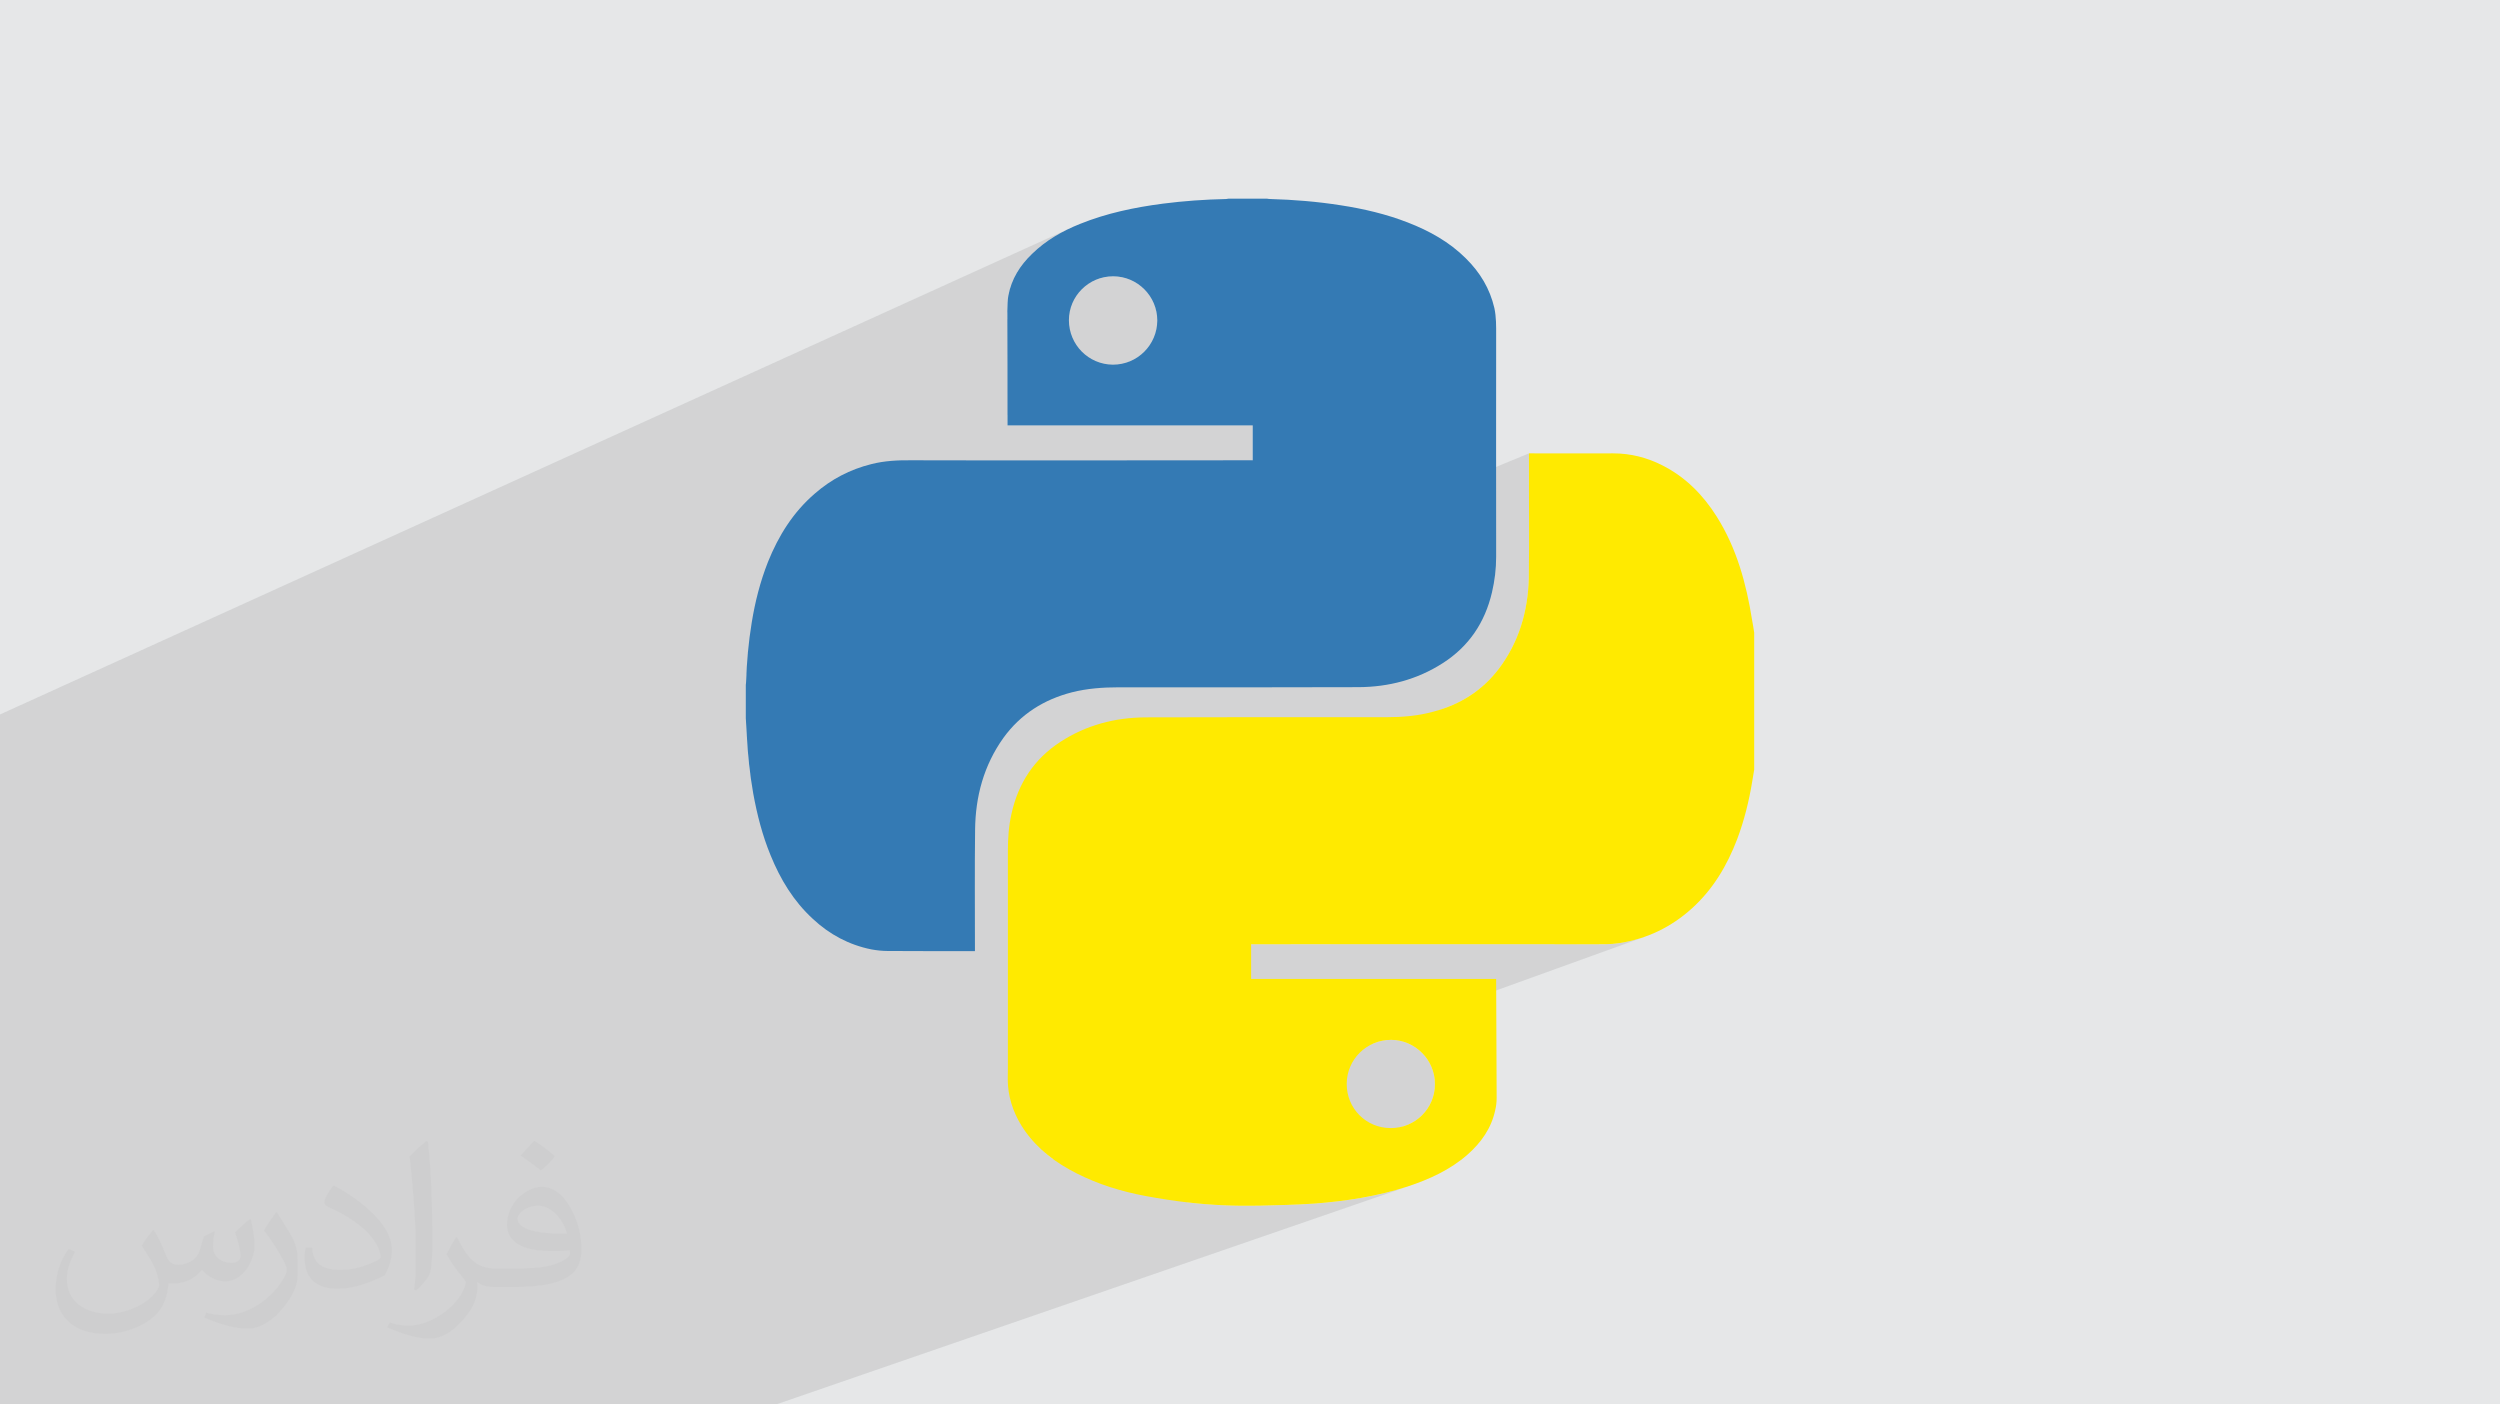
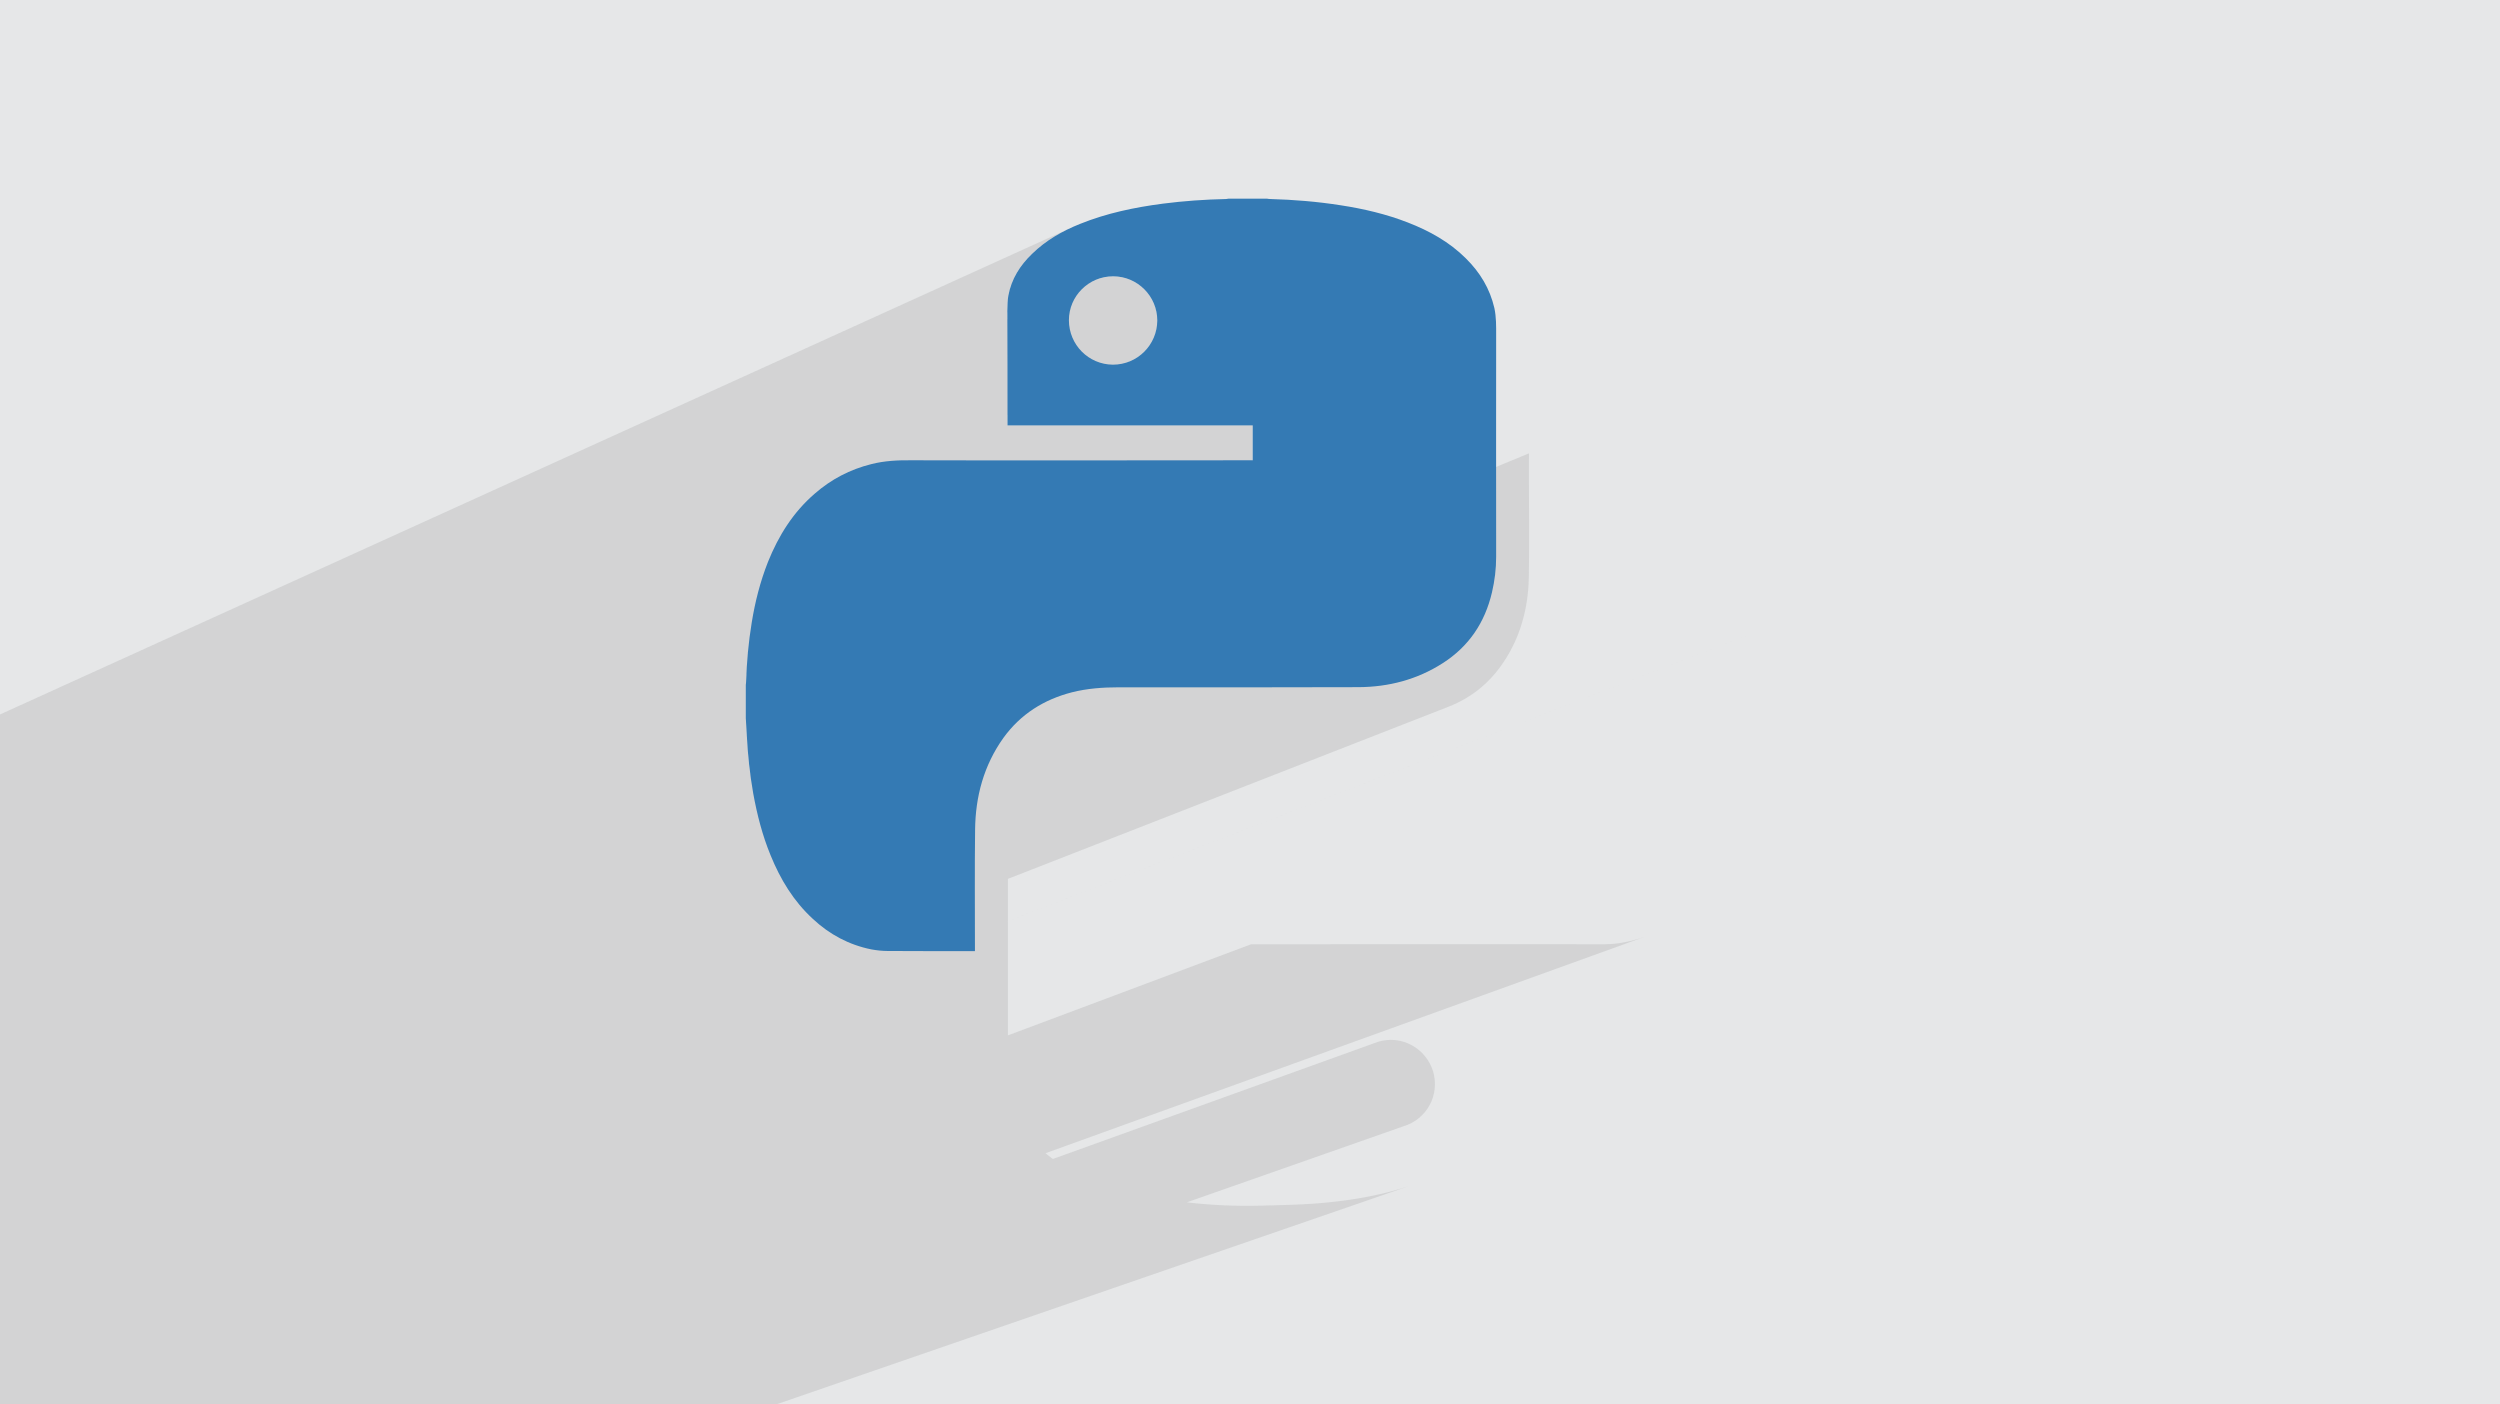
<svg xmlns="http://www.w3.org/2000/svg" xml:space="preserve" width="94.192mm" height="52.917mm" version="1.1" style="shape-rendering:geometricPrecision; text-rendering:geometricPrecision; image-rendering:optimizeQuality; fill-rule:evenodd; clip-rule:evenodd" viewBox="0 0 9404.92 5283.66">
  <defs>
    <style type="text/css">
   
    .fil0 {fill:#E6E7E8}
    .fil3 {fill:#347AB4;fill-rule:nonzero}
    .fil4 {fill:#FFEA00;fill-rule:nonzero}
    .fil2 {fill:#373435;fill-opacity:0.031}
    .fil1 {fill:#2B2A29;fill-opacity:0.102}
   
  </style>
  </defs>
  <g id="Layer_x0020_1">
    <polygon class="fil0" points="-0,0 9404.92,0 9404.92,5283.66 -0,5283.66 " />
    <polygon class="fil1" points="1316.15,5283.66 1290.62,5283.66 1208.09,5283.66 1021.28,5283.66 550.58,5283.66 385.24,5283.66 95.01,5283.66 85.46,5283.66 -0,5283.66 -0,4988.69 -0,4984.71 -0,4930.4 -0,4930.36 -0,4873.32 -0,4846.28 -0,4787.64 -0,4728.68 -0,4695.4 -0,4663.65 -0,4649.41 -0,4609.52 -0,4571.87 -0,4476.49 -0,4396.83 -0,4386.61 -0,4385.2 -0,4292.87 -0,4246.19 -0,4241.57 -0,4146.68 -0,4087.63 -0,4076.82 -0,3935.95 -0,3877.18 -0,3877.15 -0,3877.12 -0,3876.6 -0,3760.23 -0,3748.99 -0,3724.77 -0,3610.01 -0,3552.9 -0,3367.41 -0,3257.24 -0,3245.34 -0,3221.91 -0,3201.86 -0,3178.49 -0,3126.12 -0,2913.6 -0,2913.58 -0,2899.43 -0,2876.99 -0,2866.69 -0,2820.98 -0,2715.89 -0,2687.78 4025.99,858.3 4013.96,864.04 4002.08,870.03 3990.35,876.27 3978.77,882.77 3967.34,889.54 3956.1,896.6 3945.03,903.96 3934.14,911.61 3923.45,919.58 3912.95,927.88 3902.66,936.51 3892.58,945.49 3882.72,954.82 3874.37,963.08 3866.34,971.52 3858.62,980.16 3851.24,988.99 3844.21,998.04 3837.53,1007.29 3831.23,1016.75 3825.31,1026.45 3819.79,1036.36 3814.67,1046.51 3809.98,1056.9 3805.73,1067.52 3801.91,1078.41 3798.56,1089.54 3795.67,1100.93 3793.28,1112.59 3792.27,1118.99 3791.51,1125.48 3790.94,1132.05 3790.54,1138.66 3790.24,1145.31 3790.02,1151.96 3789.83,1158.6 3789.63,1165.2 3789.46,1166.75 3789.38,1168.27 3789.37,1169.73 3789.41,1171.16 3789.47,1172.56 3789.55,1173.94 3789.61,1175.31 3789.63,1176.68 3789.68,1189.49 3789.74,1201.65 4122.67,1052.5 4137.95,1046.93 4153.88,1042.84 4170.4,1040.33 4187.35,1039.47 4187.4,1039.45 4204.4,1040.32 4220.92,1042.84 4236.86,1046.96 4252.13,1052.59 4266.67,1059.62 4280.37,1067.97 4293.17,1077.57 4304.97,1088.32 4315.7,1100.15 4325.26,1112.97 4333.58,1126.66 4340.58,1141.19 4346.16,1156.43 4350.25,1172.33 4352.77,1188.76 4353.63,1205.67 4352.67,1222.69 4350.06,1239.2 4345.89,1255.15 4340.24,1270.43 4333.19,1284.95 4324.81,1298.66 4315.22,1311.45 4304.45,1323.26 4292.63,1333.98 4279.82,1343.55 4266.1,1351.86 4251.55,1358.85 3790.23,1561.01 3790.23,1561.51 3790.23,1574.32 3790.23,1587.13 3790.23,1588.71 3790.23,1590.3 3790.23,1591.91 3790.23,1593.54 3790.23,1595.19 3790.23,1596.88 3790.23,1598.62 3790.23,1600.4 3819.08,1600.4 3847.91,1600.4 3876.75,1600.4 3905.59,1600.4 3934.42,1600.4 3963.25,1600.4 3992.08,1600.4 4020.9,1600.4 4049.73,1600.4 4078.56,1600.4 4107.37,1600.4 4136.19,1600.4 4165.01,1600.4 4193.83,1600.4 4222.65,1600.4 4251.46,1600.4 4280.28,1600.4 4309.1,1600.4 4337.91,1600.4 4366.73,1600.4 4395.56,1600.4 4424.37,1600.4 4453.19,1600.4 4482.01,1600.4 4510.84,1600.4 4539.66,1600.4 4568.49,1600.4 4597.32,1600.4 4626.16,1600.4 4654.98,1600.4 4683.83,1600.4 4712.67,1600.4 4712.67,1608.65 4712.67,1616.89 4712.67,1625.11 4712.67,1633.3 4712.67,1641.48 4712.67,1649.65 4712.67,1657.82 4712.67,1665.98 4712.67,1674.15 4712.67,1682.31 4712.67,1690.48 4712.67,1698.66 4712.67,1706.86 4712.67,1715.07 4712.67,1723.31 4712.67,1731.57 2807.85,2537.2 2807.29,2550.01 2806.79,2563.94 2806.76,2565.53 2806.68,2567.11 2806.56,2568.7 2806.4,2570.29 2806.21,2571.88 2806.01,2573.46 2805.79,2575.05 2805.56,2576.64 2805.56,2584.57 2805.56,2592.51 2805.56,2600.43 2805.56,2608.36 2805.56,2616.3 2805.56,2624.23 2805.56,2632.17 2805.56,2640.09 2805.56,2648.03 2805.56,2655.97 2805.56,2663.9 2805.56,2671.84 2805.56,2679.76 2805.56,2687.69 2805.56,2695.63 2805.56,2702.93 2805.7,2702.87 2806.16,2710.78 2806.61,2718.64 2807.07,2726.48 2807.52,2734.31 2807.98,2742.14 2808.43,2749.98 2808.89,2757.84 2809.35,2765.75 2810.08,2779.46 2810.9,2793.17 2811.82,2806.88 2812.86,2820.59 2813.99,2834.3 2815.23,2848 2816.58,2861.69 2818.02,2875.38 2819.58,2889.06 2821.24,2902.73 2822.6,2913.17 5751.87,1705.54 5751.87,1707.3 5751.87,1708.96 5751.87,1710.56 5751.87,1712.11 5751.87,1713.64 5751.87,1715.14 5751.87,1716.67 5751.87,1718.24 5751.82,1732.53 5751.79,1746.82 5751.77,1761.1 5751.77,1775.39 5751.78,1789.69 5751.8,1803.99 5751.83,1818.29 5751.86,1832.59 5751.91,1846.88 5751.95,1861.18 5752,1875.48 5752.06,1889.78 5752.11,1904.08 5752.16,1918.38 5752.21,1932.67 5752.26,1946.97 5752.3,1961.26 5752.33,1975.55 5752.35,1989.84 5752.37,2004.13 5752.37,2018.41 5752.37,2032.69 5752.34,2046.96 5752.3,2061.24 5752.25,2075.51 5752.18,2089.77 5752.08,2104.02 5751.97,2118.27 5751.83,2132.52 5751.67,2146.76 5751.48,2161 5751.27,2175.23 5750.89,2186.82 5750.33,2198.36 5749.6,2209.86 5748.67,2221.31 5747.55,2232.7 5746.24,2244.04 5744.74,2255.34 5743.05,2266.56 5741.16,2277.73 5739.07,2288.84 5736.77,2299.9 5734.29,2310.89 5731.59,2321.82 5728.69,2332.69 5725.57,2343.48 5722.26,2354.22 5718.72,2364.88 5714.97,2375.46 5711,2385.99 5706.82,2396.43 5702.42,2406.81 5697.79,2417.1 5692.94,2427.32 5687.86,2437.45 5682.56,2447.51 5677.02,2457.49 5671.24,2467.38 5665.24,2477.19 5659,2486.91 5652.52,2496.55 5645.8,2506.1 5638.84,2515.55 5626.81,2530.72 5614.32,2545.18 5601.38,2558.93 5587.98,2571.98 5574.13,2584.33 5559.84,2596.01 5545.11,2607 5529.94,2617.34 5514.34,2627.01 5498.31,2636.04 5481.86,2644.42 5464.99,2652.16 5447.7,2659.28 3791.6,3306.3 3791.6,3330.72 3791.6,3356.18 3791.6,3381.65 3791.6,3407.11 3791.6,3432.58 3791.6,3458.06 3791.6,3465.43 6599.23,2380.69 6599.36,2380.69 6599.36,2380.69 3791.6,3465.48 3791.6,3483.54 3791.6,3509.02 3791.6,3534.5 3791.6,3559.98 3791.6,3585.47 3791.6,3610.95 3791.6,3636.44 3791.6,3661.94 3791.6,3687.43 3791.6,3712.92 3791.6,3738.41 3791.6,3763.91 3791.6,3789.4 3791.6,3814.9 3791.6,3840.41 3791.6,3865.9 3791.6,3891.4 3791.6,3895.1 4706.71,3552.24 4708.24,3552.24 4709.68,3552.24 4711.06,3552.24 4712.38,3552.24 4713.66,3552.24 4714.95,3552.24 4716.26,3552.24 4717.6,3552.24 4757.27,3552.24 4796.94,3552.23 4836.61,3552.23 4876.28,3552.22 4915.95,3552.2 4955.61,3552.19 4995.28,3552.17 5034.95,3552.16 5074.61,3552.14 5114.28,3552.12 5153.94,3552.1 5193.6,3552.08 5233.26,3552.07 5272.92,3552.05 5312.58,3552.03 5352.24,3552.02 5391.89,3552.01 5431.54,3551.99 5471.19,3551.99 5510.84,3551.98 5550.48,3551.98 5590.13,3551.98 5629.77,3551.98 5669.4,3551.99 5709.04,3552 5748.67,3552.02 5788.3,3552.04 5827.92,3552.07 5867.55,3552.1 5907.16,3552.14 5946.78,3552.19 5986.39,3552.24 5999.73,3552.28 6013.02,3552.34 6026.28,3552.34 6039.49,3552.16 6052.68,3551.74 6065.85,3550.96 6079.01,3549.76 6092.16,3548.01 6111.49,3544.63 6130.5,3540.62 6149.18,3535.98 6167.55,3530.69 6185.61,3524.77 3933.42,4338.28 3941.63,4345.15 3954.2,4354.99 3960.95,4359.96 5183.76,3919.32 5199.84,3915.25 5216.51,3912.76 5233.73,3911.91 5250.42,3912.88 5266.68,3915.5 5282.39,3919.71 5297.5,3925.4 5311.89,3932.49 5325.49,3940.89 5338.2,3950.54 5349.93,3961.33 5360.6,3973.18 5370.13,3986.02 5378.41,3999.73 5385.37,4014.27 5390.91,4029.52 5394.94,4045.42 5397.38,4061.85 5398.14,4078.77 5397.27,4095.76 5394.74,4112.25 5390.62,4128.15 5385,4143.39 5377.96,4157.86 5369.58,4171.49 5359.97,4184.22 5349.18,4195.94 5337.33,4206.57 5324.48,4216.05 5310.73,4224.26 5296.15,4231.15 5280.84,4236.64 4465.03,4523.09 4469.78,4523.64 4486.34,4525.5 4502.9,4527.2 4519.48,4528.74 4536.07,4530.14 4552.68,4531.38 4569.29,4532.48 4585.91,4533.44 4602.53,4534.24 4619.18,4534.9 4635.81,4535.43 4652.46,4535.81 4669.11,4536.07 4685.77,4536.18 4702.42,4536.17 4719.09,4536.02 4735.74,4535.75 4748.88,4535.41 4762.01,4535.08 4775.13,4534.75 4788.23,4534.42 4801.32,4534.08 4814.41,4533.72 4827.48,4533.34 4840.55,4532.93 4853.61,4532.48 4866.66,4531.99 4879.71,4531.46 4892.75,4530.87 4905.79,4530.22 4918.83,4529.51 4931.86,4528.72 4944.89,4527.87 4956.06,4526.99 4967.2,4526.06 4978.34,4525.06 4989.47,4524.01 5000.58,4522.9 5011.68,4521.73 5022.78,4520.5 5033.85,4519.2 5044.91,4517.83 5055.96,4516.4 5066.99,4514.89 5078.01,4513.32 5089.02,4511.66 5100.01,4509.93 5110.98,4508.12 5121.95,4506.24 5132.89,4504.27 5143.81,4502.21 5154.73,4500.08 5165.61,4497.86 5176.49,4495.54 5187.35,4493.15 5198.19,4490.65 5209.01,4488.07 5219.82,4485.38 5230.6,4482.6 5241.36,4479.73 5252.11,4476.74 5262.83,4473.66 5273.55,4470.47 5284.23,4467.19 5294.89,4463.78 5310.26,4458.57 2919.15,5283.66 2918.91,5283.66 2764.08,5283.66 2588.3,5283.66 2304.97,5283.66 2299.02,5283.66 2090.15,5283.66 1996.21,5283.66 1621.76,5283.66 1424.08,5283.66 1397.6,5283.66 " />
-     <path class="fil2" d="M578.49 4627.69c17.95,27.21 29.6,53.36 40.96,82.43 8.45,16.91 12.93,48.09 52.57,48.09 11.61,0 28.28,-3.42 43.06,-11.61 16.63,-8.73 29.32,-21.94 35.94,-42l15.85 -53.36 38.57 -19.02 2.64 2.64c-5.27,20.09 -6.59,39.36 -6.59,54.43 0,44.63 38.57,61.56 69.22,61.56 17.95,0 34.09,-8.73 34.09,-25.11 0,-21.13 -8.98,-57.06 -20.62,-89.29 17.95,-17.95 35.94,-35.94 56.53,-50.47l3.17 1.6c8.98,38.04 14,75.56 14,100.66 0,24.57 -10.83,51.79 -19.81,69.49 -18.49,34.87 -51.25,62.62 -90.87,62.62 -30.1,0 -63.65,-15.07 -86.66,-43.06l-1.32 0c-21.66,26.96 -55.22,51.25 -108.86,51.25l-16.63 0c-2.64,35.41 -10.29,60.49 -21.94,82.95 -31.95,62.34 -126.81,106.47 -216.1,106.47 -124.17,0 -186.51,-71.59 -186.51,-166.96 0,-58.91 19.27,-113.6 48.88,-152.42l24.29 10.04c-18.49,35.41 -30.91,68.68 -30.91,101.45 0,89.29 72.66,131.83 156.4,131.83 77.68,0 173.83,-49.41 191.28,-106.72 -6.59,-62.62 -30.1,-91.93 -66.04,-148.99 10.83,-19.02 24.83,-38.04 42.28,-58.38l3.17 0 0 0 0 0 -0.02 -0.09zm1432.13 -336.04c26.15,16.39 51.79,35.66 76.87,57.85 -14,19.81 -31.45,37.79 -53.11,53.64 -25.11,-20.34 -50.19,-37.79 -75.84,-56.27 17.42,-19.55 34.62,-38.29 52.04,-55.22l0 0 0 0 0 0 0 0 0 0 0.03 0zm13.47 244.11c-42.28,0 -76.87,27.75 -76.87,48.34 0,44.13 84.53,57.85 185.72,57.31 -12.68,-51.79 -57.06,-105.68 -108.86,-105.68l0.01 0.03zm-94.86 236.19c54.96,0 103.04,-1.6 139.74,-10.83 40.96,-10.29 75.56,-30.91 75.56,-45.17 0,-3.7 0,-8.19 -1.32,-11.89 -22.98,2.11 -49.41,2.11 -72.38,2.11 -74.49,0 -131.55,-16.91 -154.02,-58.66 -5.55,-11.61 -9.51,-24.57 -9.51,-39.36 0,-40.43 17.42,-79.79 48.09,-107 25.61,-22.45 53.89,-36.44 82.67,-36.44 52.04,0 93.51,41.75 122.57,107.54 15.85,35.94 26.68,77.4 26.68,129.72 0,34.87 -9.51,64.19 -31.17,85.85 -40.43,39.11 -114.92,53.89 -229.04,53.89l-51.79 0 0 0 -13.47 0c-28.28,0 -48.62,-5.02 -64.72,-17.42l-2.64 0c0.79,6.59 1.32,12.93 1.32,19.02 0,25.61 -8.45,58.38 -25.61,84.53 -50.72,75.3 -105.68,108.04 -153.24,108.04 -48.09,0 -107,-18.49 -160.11,-42.54l9.51 -18.49c17.17,7.13 40.96,11.89 73.7,11.89 85.85,0 198.66,-82.43 212.66,-163 -3.17,-6.59 -8.98,-15.32 -17.17,-24.57 -25.11,-29.85 -40.96,-54.68 -55.75,-80.83 12.68,-25.11 24.29,-45.17 35.13,-63.4l4.49 -0.53c36.72,74.77 69.99,117.55 144.23,117.55l11.61 0 0 0 53.89 0 0 0 0 0 0 0 0 0 0 0 0.09 0.01zm-371.98 79c6.34,-34.34 6.87,-72.91 6.87,-108.86l0 -53.36c0,-99.6 -12.68,-244.36 -22.98,-338.68 17.95,-19.27 43.06,-42 62.87,-57.31l5.81 1.6c13.47,118.62 16.63,256 16.63,383.06 0,33.3 -1.32,65.79 -4.49,89.55 -1.85,30.1 -19.27,52.83 -56.53,87.7l-8.19 -3.7zm-382.8 -157.19c1.85,46.77 24.83,83.49 105.15,83.49 49.93,0 92.19,-12.93 138.96,-35.13 8.45,-3.7 12.93,-8.73 12.93,-12.93 0,-29.32 -22.45,-68.15 -60.23,-103.55 -36.72,-33.3 -85.34,-62.62 -130.76,-82.18 -15.6,-6.59 -20.62,-13.47 -20.62,-20.09 0,-13.47 17.95,-41.75 32.77,-62.09l5.02 -0.53c52.04,27.21 110.17,67.64 153.24,112.53 39.11,41.47 63.4,83.49 63.4,129.19 0,33.81 -10.29,65.51 -26.96,95.11 -57.06,28.79 -117.83,50.72 -178.06,50.72 -73.17,0 -123.1,-34.34 -123.1,-114.92 0,-8.73 0,-22.19 3.17,-39.64l25.11 0 0 0 0 0 0 0 0 0 0 0 -0.02 0zm-132.37 -132.9l45.45 73.45c16.63,27.21 32.23,56.81 32.23,103.55l0 59.7c0,48.34 -30.91,100.13 -80.83,151.38 -39.11,34.62 -73.7,49.41 -105.68,49.41 -47.55,0 -101.98,-14.79 -164.85,-41.75l7.13 -18.49c19.81,5.27 42.79,9.77 71.06,9.77 90.36,-0.53 182.8,-66.57 225.08,-147.15 5.02,-9.26 6.87,-17.95 6.87,-24.04 0,-9.26 -5.02,-19.55 -8.98,-28.79 -22.98,-43.31 -48.62,-82.95 -76.87,-119.68 14.79,-23.25 29.6,-45.7 45.7,-67.9l3.7 0.53 0 0 0 0 0 0 0 0 0 0 -0.02 0.01z" />
    <g id="_2360456953376">
-       <path class="fil3" d="M2805.56 2703.56c0,-42.3 0,-84.62 0,-126.92 0.6,-4.24 1.23,-8.47 1.23,-12.7 2.42,-74.35 9.05,-148.09 21.16,-221.85 12.7,-78.59 32.04,-154.13 61.04,-227.89 39.88,-99.15 94.93,-187.37 176.48,-257.5 61.67,-53.78 132.37,-90.68 212.18,-110.62 49.55,-12.7 100.37,-15.13 151.73,-14.5 424.35,1.22 849.29,0 1273.6,0 3.64,0 6.67,0 9.69,0 0,-44.12 0,-87.05 0,-131.17 -307.65,0 -614.74,0 -922.43,0 0,-4.81 0,-9.05 0,-13.27 0,-136.61 0,-273.85 -0.6,-410.45 0,-3.64 -0.59,-7.24 0,-11.48 0.6,-17.54 0.6,-35.69 3.64,-52.61 11.48,-62.88 44.12,-114.24 89.44,-157.76 51.98,-50.76 113.65,-85.83 180.13,-112.43 100.37,-40.51 204.93,-62.25 311.29,-76.19 79.18,-10.25 158.35,-15.71 238.78,-17.51 2.43,0 4.82,-0.6 7.89,-1.22 48.97,0 97.3,0 146.29,0 3.64,0.59 7.24,1.22 10.88,1.22 88.85,2.43 177.7,9.68 265.96,23.58 86.47,13.27 171.04,33.21 252.05,64.68 81.02,31.41 156.55,73.14 218.84,135.39 53.21,52.58 90.06,113.65 106.99,186.75 7.24,33.84 6.66,67.73 6.66,102.76 -0.59,277.43 0,555.51 0,832.95 0,45.32 -5.44,89.43 -15.7,133.59 -26.6,113.65 -87.05,203.71 -185.58,266.6 -96.09,61.67 -203.08,89.43 -316.1,90.06 -301.02,1.22 -602.06,0.6 -903.04,0.6 -59.24,0 -117.89,4.23 -175.26,18.71 -105.77,27.18 -193.46,82.24 -258.13,171.67 -73.77,103.39 -105.18,220.64 -106.41,345.77 -1.8,148.71 -0.59,296.8 -0.59,444.88 0,3.64 0,7.25 0,11.48 -4.24,0 -7.89,0 -11.48,0 -105.76,0 -211.54,0 -317.36,-0.59 -20.53,0 -41.1,-2.43 -61.04,-6.04 -84.03,-16.92 -157.17,-56.22 -219.43,-114.25 -73.15,-67.1 -122.7,-149.3 -159.57,-240 -30.82,-74.94 -50.76,-152.95 -65.26,-232.74 -12.7,-72.52 -20.57,-145.66 -24.17,-218.79 -1.23,-21.16 -2.43,-41.73 -3.64,-62.88l0 0.6 -0.09 0 -0.05 0.09zm1381.85 -1664.09l0 0c-91.91,0 -166.22,74.35 -166.22,165 0,92.46 73.72,166.81 165.63,167.44 91.86,0 166.23,-74.32 166.81,-166.23 0,-91.29 -74.35,-166.23 -166.23,-166.23l0 0 0.01 0.02z" />
-       <path class="fil4" d="M6599.23 2380.81c0,171.67 0,342.71 0,514.41 -2.43,14.5 -4.81,29 -7.24,43.52 -12.1,74.35 -30.19,147.5 -56.8,218.21 -38.07,99.75 -91.28,189.18 -171.04,261.11 -77.95,70.12 -168.03,113.65 -271.99,129.94 -35.07,5.44 -70.12,4.23 -105.77,4.23 -422.5,-0.59 -845.65,0 -1268.79,0 -3.64,0 -6.66,0 -10.88,0 0,43.52 0,86.47 0,130.57 307.64,0 614.11,0 921.84,0 0,3.64 0,7.24 0,10.88 0.59,145.7 1.22,291.36 1.8,437.05 0,15.13 -1.8,30.82 -5.45,45.92 -14.49,67.7 -52.61,121.48 -103.96,166.8 -65.26,57.39 -143.85,93.09 -226.05,120.32 -113.65,36.85 -230.89,55 -350,64.08 -69.49,4.82 -139.03,6.04 -209.15,7.89 -88.85,1.8 -177.71,-1.8 -265.96,-12.11 -53.78,-6.03 -106.99,-14.49 -159.57,-24.17 -90.69,-16.92 -177.7,-43.52 -259.94,-85.25 -77.96,-39.3 -146.29,-90.69 -196.42,-162.58 -34.44,-50.18 -56.22,-105.18 -61.67,-165.63 -1.8,-22.37 -0.59,-44.74 -0.59,-67.11 0,-271.99 0,-544.04 0,-815.45 0,-48.35 3.02,-96.1 13.9,-143.27 25.38,-113.65 84.62,-204.89 183.15,-268.97 97.3,-63.46 205.51,-91.91 320.95,-92.49 301.61,-1.22 603.23,-0.6 904.89,-0.6 60.45,0 120.31,-4.81 178.91,-21.16 99.75,-26.6 182.52,-78.58 245.44,-161.41 75.57,-100.38 109.38,-216.41 112.43,-340.32 2.43,-151.73 0,-304.63 0.6,-456.99 0,-4.23 0,-7.88 0,-12.7 4.81,0 8.46,0 12.1,0 102.17,0 203.08,0.6 304.63,0 65.86,0 127.56,15.71 185.58,45.32 87.04,44.12 152.95,111.23 204.3,192.83 74.95,119.1 111.23,252.06 133,389.88 3.02,15.71 5.44,31.42 7.88,47.12l0 0 -0.13 0 0 0.12zm-1367.9 1862.97l0 0c91.87,0.59 166.81,-73.15 166.81,-165.01 0.6,-91.28 -74.35,-166.26 -164.41,-166.86 -93.08,0 -166.81,73.77 -167.43,165.01 -0.6,93.08 73.14,166.81 165,166.81l0.05 0 -0.02 0.05z" />
+       <path class="fil3" d="M2805.56 2703.56c0,-42.3 0,-84.62 0,-126.92 0.6,-4.24 1.23,-8.47 1.23,-12.7 2.42,-74.35 9.05,-148.09 21.16,-221.85 12.7,-78.59 32.04,-154.13 61.04,-227.89 39.88,-99.15 94.93,-187.37 176.48,-257.5 61.67,-53.78 132.37,-90.68 212.18,-110.62 49.55,-12.7 100.37,-15.13 151.73,-14.5 424.35,1.22 849.29,0 1273.6,0 3.64,0 6.67,0 9.69,0 0,-44.12 0,-87.05 0,-131.17 -307.65,0 -614.74,0 -922.43,0 0,-4.81 0,-9.05 0,-13.27 0,-136.61 0,-273.85 -0.6,-410.45 0,-3.64 -0.59,-7.24 0,-11.48 0.6,-17.54 0.6,-35.69 3.64,-52.61 11.48,-62.88 44.12,-114.24 89.44,-157.76 51.98,-50.76 113.65,-85.83 180.13,-112.43 100.37,-40.51 204.93,-62.25 311.29,-76.19 79.18,-10.25 158.35,-15.71 238.78,-17.51 2.43,0 4.82,-0.6 7.89,-1.22 48.97,0 97.3,0 146.29,0 3.64,0.59 7.24,1.22 10.88,1.22 88.85,2.43 177.7,9.68 265.96,23.58 86.47,13.27 171.04,33.21 252.05,64.68 81.02,31.41 156.55,73.14 218.84,135.39 53.21,52.58 90.06,113.65 106.99,186.75 7.24,33.84 6.66,67.73 6.66,102.76 -0.59,277.43 0,555.51 0,832.95 0,45.32 -5.44,89.43 -15.7,133.59 -26.6,113.65 -87.05,203.71 -185.58,266.6 -96.09,61.67 -203.08,89.43 -316.1,90.06 -301.02,1.22 -602.06,0.6 -903.04,0.6 -59.24,0 -117.89,4.23 -175.26,18.71 -105.77,27.18 -193.46,82.24 -258.13,171.67 -73.77,103.39 -105.18,220.64 -106.41,345.77 -1.8,148.71 -0.59,296.8 -0.59,444.88 0,3.64 0,7.25 0,11.48 -4.24,0 -7.89,0 -11.48,0 -105.76,0 -211.54,0 -317.36,-0.59 -20.53,0 -41.1,-2.43 -61.04,-6.04 -84.03,-16.92 -157.17,-56.22 -219.43,-114.25 -73.15,-67.1 -122.7,-149.3 -159.57,-240 -30.82,-74.94 -50.76,-152.95 -65.26,-232.74 -12.7,-72.52 -20.57,-145.66 -24.17,-218.79 -1.23,-21.16 -2.43,-41.73 -3.64,-62.88l0 0.6 -0.09 0 -0.05 0.09zm1381.85 -1664.09l0 0c-91.91,0 -166.22,74.35 -166.22,165 0,92.46 73.72,166.81 165.63,167.44 91.86,0 166.23,-74.32 166.81,-166.23 0,-91.29 -74.35,-166.23 -166.23,-166.23l0 0 0.01 0.02" />
    </g>
  </g>
</svg>